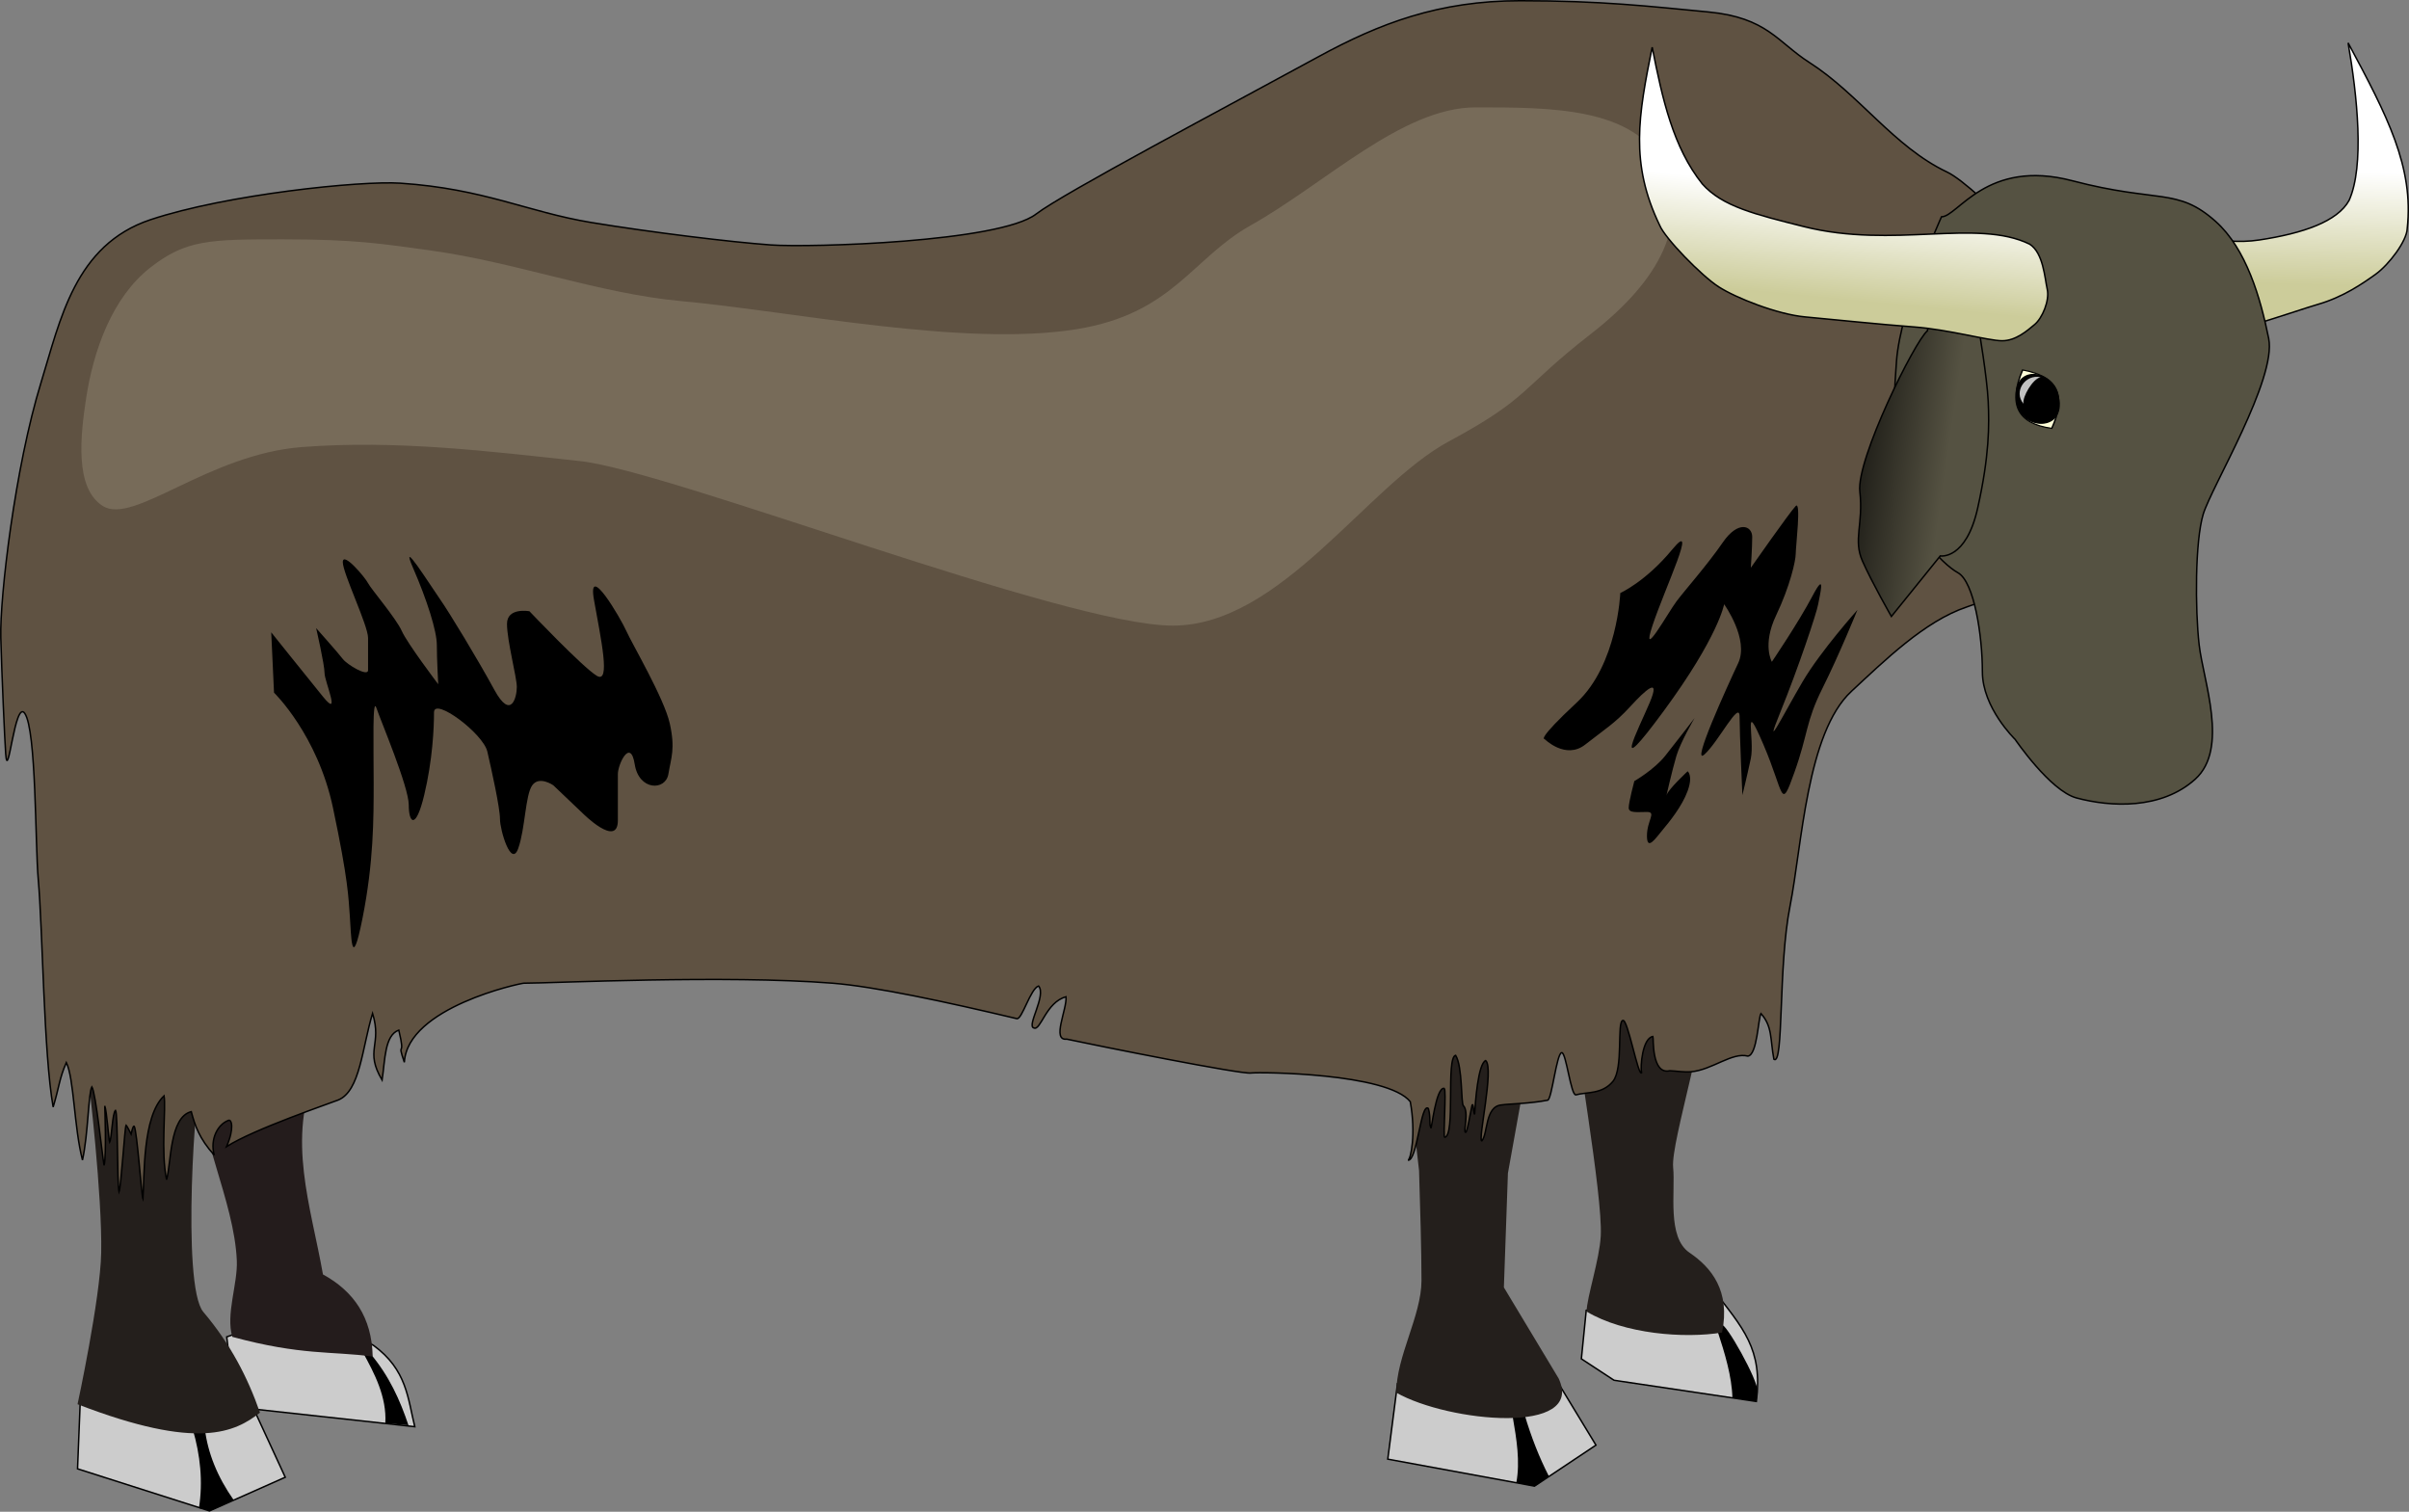
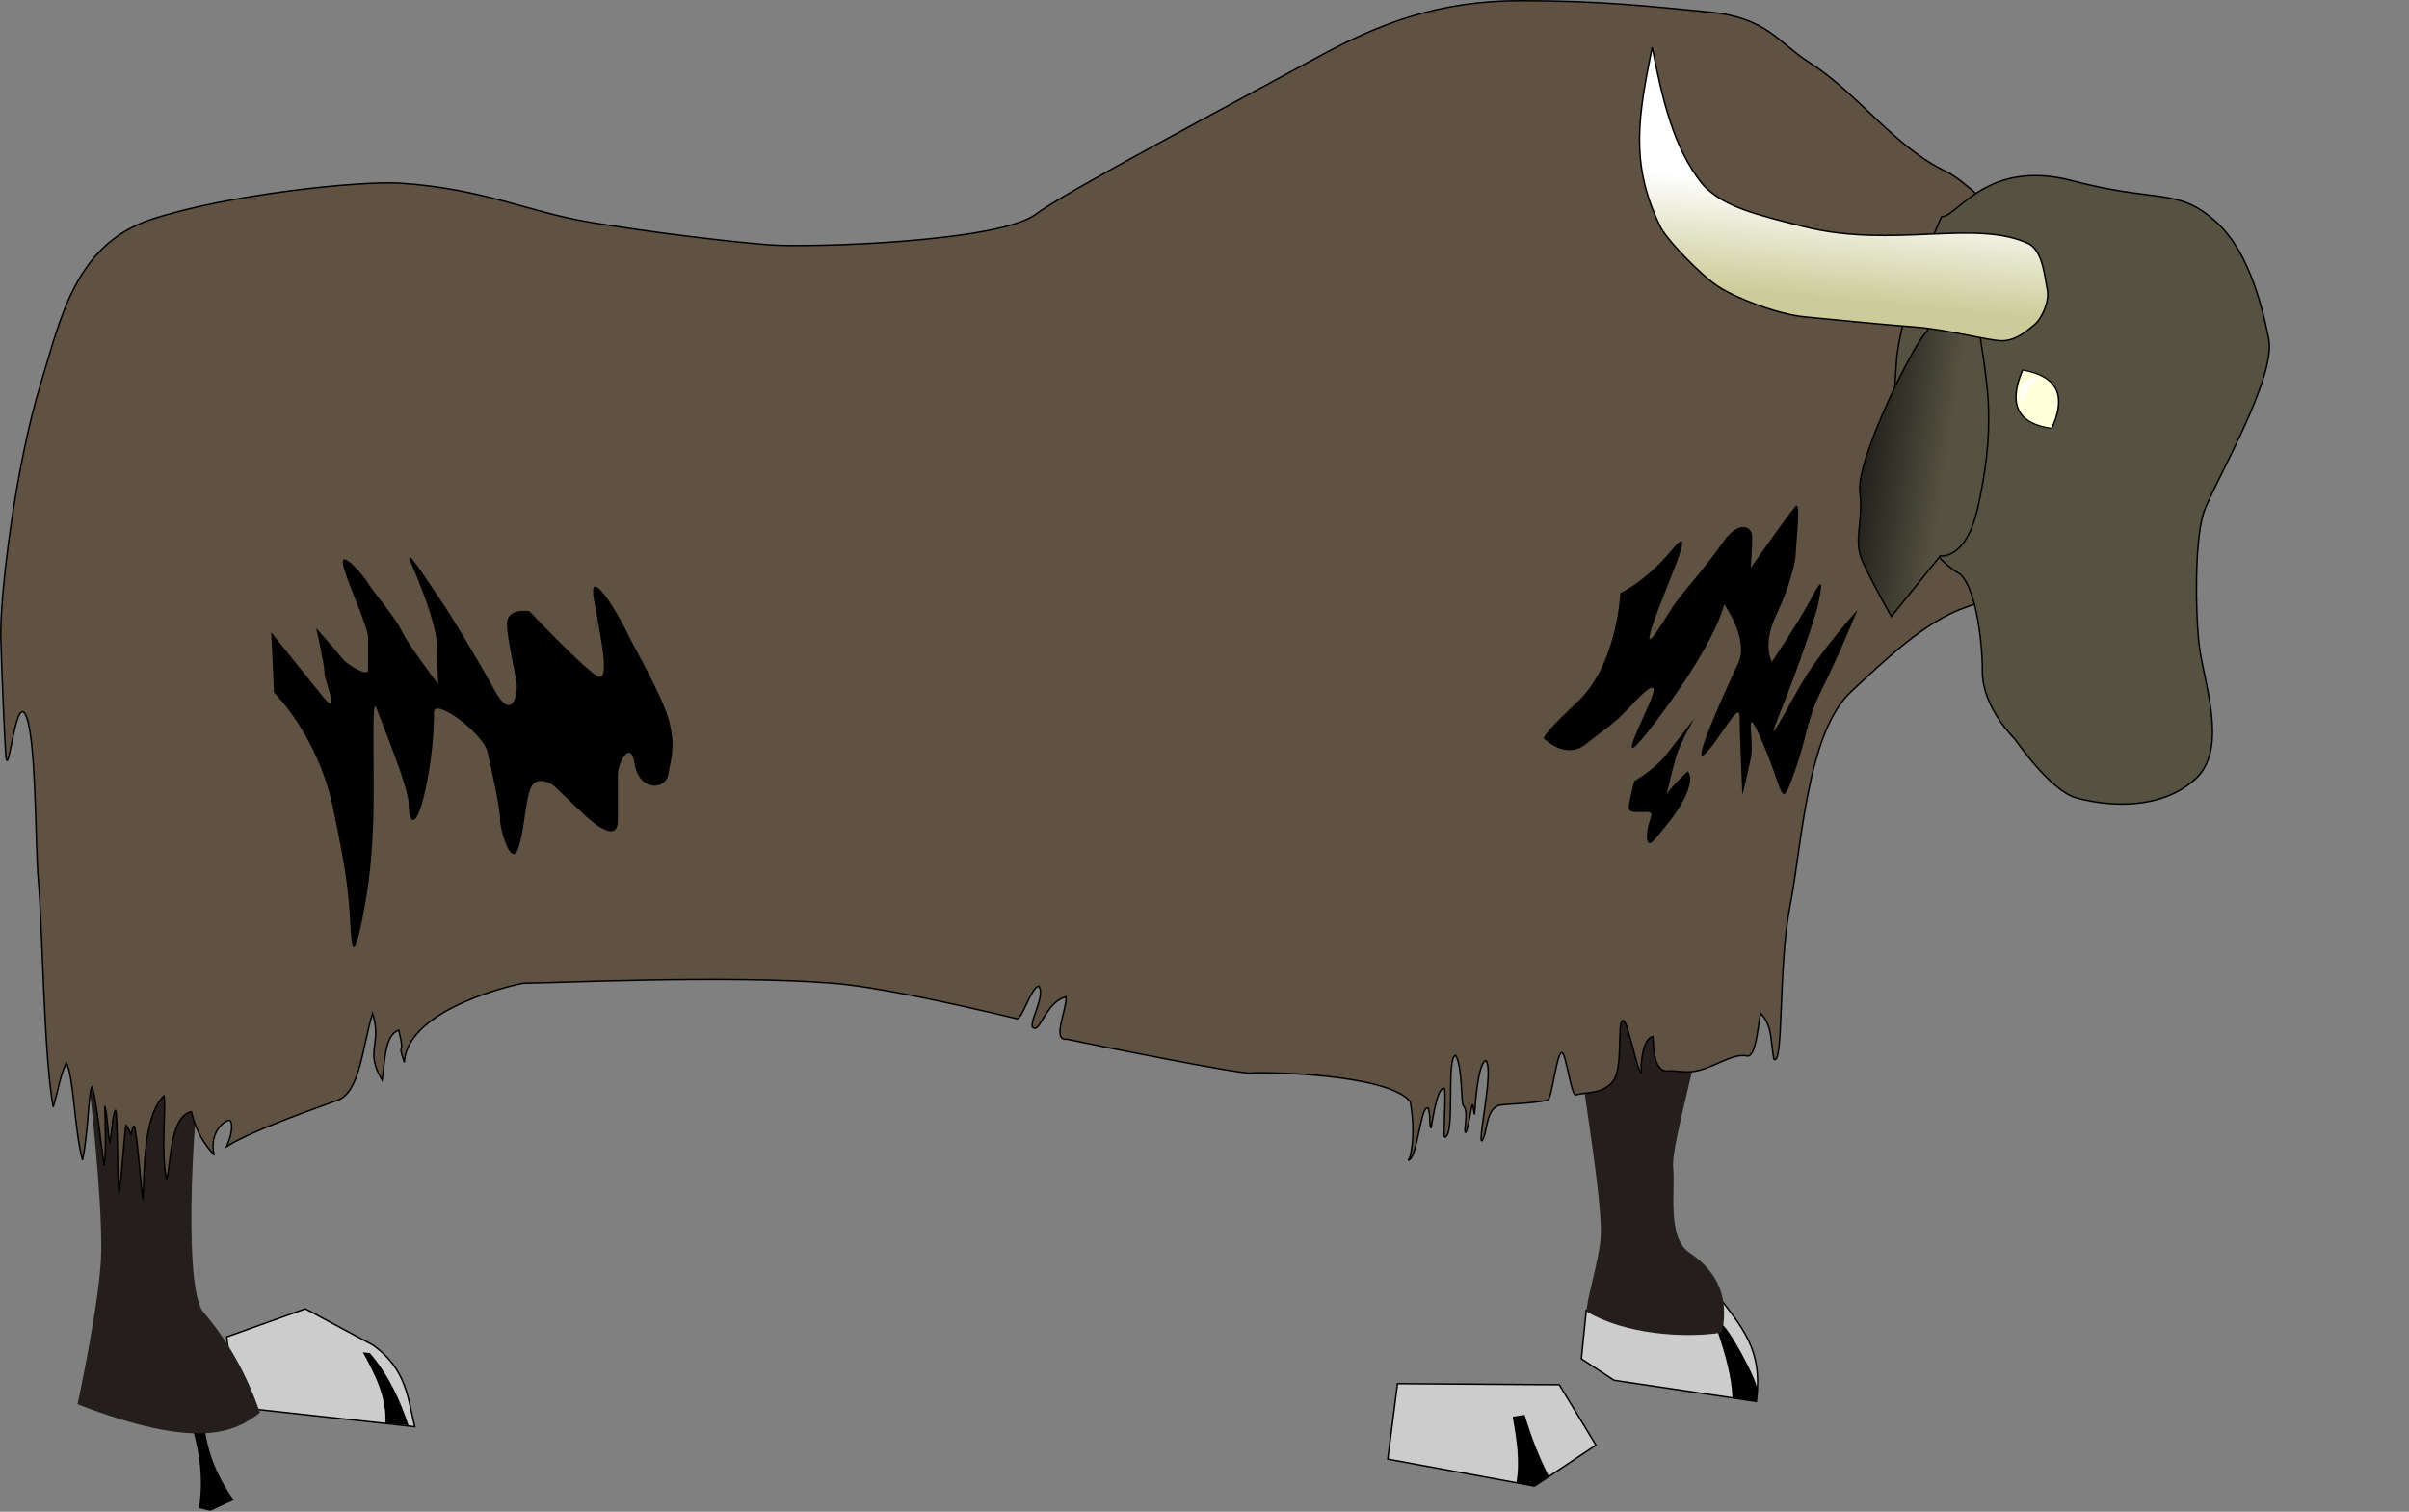
<svg xmlns="http://www.w3.org/2000/svg" xmlns:ns1="http://www.inkscape.org/namespaces/inkscape" xmlns:ns2="http://sodipodi.sourceforge.net/DTD/sodipodi-0.dtd" xmlns:xlink="http://www.w3.org/1999/xlink" width="1628.585" height="1021.906" id="svg2" version="1.1" ns1:version="0.48.0 r9654" ns2:docname="yak.svg">
  <rect width="100%" height="100%" fill="#808080" stroke="none" />
  <title id="title2985">Yak</title>
  <defs id="defs4">
    <linearGradient id="linearGradient3828">
      <stop style="stop-color:#555242;stop-opacity:1;" offset="0" id="stop3830" />
      <stop style="stop-color:#000000;stop-opacity:1;" offset="1" id="stop3832" />
    </linearGradient>
    <linearGradient id="linearGradient3776">
      <stop style="stop-color:#ffffff;stop-opacity:1;" offset="0" id="stop3778" />
      <stop style="stop-color:#cccc9a;stop-opacity:1;" offset="1" id="stop3780" />
    </linearGradient>
    <linearGradient ns1:collect="always" xlink:href="#linearGradient3776-7" id="linearGradient3782-1" x1="1217.089" y1="157.332" x2="1209.942" y2="231.1" gradientUnits="userSpaceOnUse" />
    <linearGradient id="linearGradient3776-7">
      <stop style="stop-color:#ffffff;stop-opacity:1;" offset="0" id="stop3778-4" />
      <stop style="stop-color:#cccc9a;stop-opacity:1;" offset="1" id="stop3780-0" />
    </linearGradient>
    <linearGradient ns1:collect="always" xlink:href="#linearGradient3828" id="linearGradient3834" x1="1287.695" y1="340.351" x2="1203.012" y2="300.844" gradientUnits="userSpaceOnUse" gradientTransform="matrix(0.957,-0.289,0.289,0.957,-35.682,480.775)" />
    <linearGradient ns1:collect="always" xlink:href="#linearGradient3776-7" id="linearGradient3840" gradientUnits="userSpaceOnUse" gradientTransform="matrix(-1,-0.126,0.374,1.047,2663.867,230.853)" x1="1217.089" y1="157.332" x2="1209.942" y2="231.1" />
    <linearGradient ns1:collect="always" xlink:href="#linearGradient3776" id="linearGradient3842" gradientUnits="userSpaceOnUse" x1="1217.089" y1="157.332" x2="1209.942" y2="231.1" gradientTransform="translate(-27.748,95.266)" />
  </defs>
  <ns2:namedview id="base" pagecolor="#ffffff" bordercolor="#666666" borderopacity="1.0" ns1:pageopacity="0.0" ns1:pageshadow="2" ns1:zoom="0.216241" ns1:cx="963.98178" ns1:cy="374.471" ns1:document-units="px" ns1:current-layer="layer1" showgrid="false" ns1:window-width="1024" ns1:window-height="712" ns1:window-x="-4" ns1:window-y="-4" ns1:window-maximized="1" fit-margin-top="0" fit-margin-left="0" fit-margin-right="0" fit-margin-bottom="0" />
  <g ns1:label="Layer 1" ns1:groupmode="layer" id="layer1" transform="translate(22.066,-127.768)">
-     <path style="fill:#cccccc;stroke:#000000;stroke-opacity:1" d="m 32.258,1020.873 -1.898,47.438 89.184,28.463 51.233,-22.77 -22.77,-49.336 -68.311,-30.36 z" id="path3769" ns1:connector-curvature="0" transform="translate(0,52.362)" />
    <path style="fill:#000000;stroke:none" d="m 108.159,1041.271 c 5.236,17.869 7.079,35.737 4.269,53.605 l 7.672,1.845 15.851,-7.26 c -10.998,-15.615 -17.488,-31.681 -19.541,-48.191 z" id="path3773" ns1:connector-curvature="0" transform="translate(0,52.362)" ns2:nodetypes="cccccc" />
    <path style="fill:#cccccc;stroke:#000000;stroke-opacity:1" d="m 131.216,1031.489 5.693,47.438 121.442,13.283 c -4.726,-18.957 -5.242,-38.475 -27.989,-55.029 l -46.015,-24.668 z" id="path3771" ns1:connector-curvature="0" ns2:nodetypes="cccccc" />
    <path style="fill:#241f1c;stroke:none" d="m 37.951,806.452 c 0,0 9.132,77.054 8.401,115.722 -0.59,31.186 -15.991,102.494 -15.991,102.494 81.742,31.574 106.489,18.745 123.34,5.693 -8.31,-23.818 -19.903,-46.351 -38.323,-68.107 -15.069,-17.797 -5.023,-157.552 -1.525,-155.802 z" id="path3759" ns1:connector-curvature="0" transform="translate(0,52.362)" ns2:nodetypes="csccscc" />
    <path style="fill:#000000;stroke:none" d="m 223.246,1041.926 c 7.7,14.026 16.246,30.13 15.18,47.913 l 15.655,1.423 c -5.62,-16.8 -12.935,-33.317 -26.091,-48.861 z" id="path3775" ns1:connector-curvature="0" ns2:nodetypes="ccccc" />
-     <path style="fill:#241c1c;stroke:none" d="m 112.241,852.172 c -1.746,40.511 24.074,86.77 25.795,127.828 0.659,15.731 -7.606,36.339 -3.025,51.489 46.771,12.664 66.795,9.525 94.877,13.283 -0.528,-26.511 -12.862,-44.166 -33.617,-55.506 -8.111,-46.014 -24.794,-92.028 -4.334,-138.042 z" id="path3761" ns1:connector-curvature="0" ns2:nodetypes="csccccc" />
+     <path style="fill:#241c1c;stroke:none" d="m 112.241,852.172 z" id="path3761" ns1:connector-curvature="0" ns2:nodetypes="csccccc" />
    <path style="fill:#cccccc;fill-opacity:1;stroke:#000000;stroke-opacity:1" d="m 944.259,934.832 -6.562,51.041 99.165,18.229 41.562,-27.708 -24.791,-40.833 z" id="path2996" ns1:connector-curvature="0" transform="translate(-21.561,128.264)" />
    <path style="fill:#000000;fill-opacity:1;stroke:none" d="m 1022.138,957.125 c 2.619,15.206 5.15,30.397 2.448,44.716 l 12.467,2.434 9.622,-6.736 c -6.656,-12.902 -12.04,-26.821 -16.429,-41.536 z" id="path3768" ns1:connector-curvature="0" transform="translate(-21.561,128.264)" ns2:nodetypes="cccccc" />
-     <path style="fill:#241f1c;stroke:none" d="m 927.322,779.622 9.949,87.074 c 0.716,22.322 1.662,54.965 1.648,74.369 -0.017,23.772 -17.126,51.446 -17,75.79 35.283,19.992 127.952,29.019 109.699,-9.679 l -36.994,-61.489 2.733,-77.199 17.367,-96.455 z" id="path3763" ns1:connector-curvature="0" transform="translate(0,52.362)" ns2:nodetypes="ccscccccc" />
    <path style="fill:#cccccc;fill-opacity:1;stroke:#000000;stroke-opacity:1" d="m 1071.862,885.25 -3.292,32.812 22.096,14.487 96.204,14.326 c 4.468,-35.556 -8.91,-49.394 -29.697,-76.208 z" id="path2998" ns1:connector-curvature="0" transform="translate(-21.561,128.264)" ns2:nodetypes="cccccc" />
    <path style="fill:#000000;fill-opacity:1;stroke:none" d="m 1163.494,895.253 c 2.15,-2.489 25.014,37.791 24.154,44.992 -0.509,4.265 -0.68,6.676 -0.68,6.676 l -16.287,-2.424 c -0.361,-14.515 -5.166,-30.221 -9.908,-44.737 z" id="path3770" ns1:connector-curvature="0" transform="translate(-21.561,128.264)" ns2:nodetypes="cscccc" />
    <path style="fill:#241f1c;stroke:none" d="m 1041.073,806.123 c 1.061,22.187 20.463,129.195 19.041,157.058 -0.82,16.076 -9.554,41.988 -9.559,51.201 25.394,15.196 66.144,18.356 91.538,14.164 5.826,-28.148 -7.25,-43.998 -21.979,-53.973 -15.407,-10.434 -9.435,-41.422 -11.069,-57.666 -1.75,-17.404 25.867,-101.389 20.255,-122.655 -21.401,-6.399 -69.939,-32.77 -88.229,11.871 z" id="path3765" ns1:connector-curvature="0" ns2:nodetypes="csccsscc" />
    <path style="fill:#5f5242;fill-opacity:1;stroke:#000000;stroke-opacity:1" d="M 3.795,669.829 C 1.683,646.2 2.565,568.984 -5.337,557.609 c -6.694,-9.636 -11.311,47.869 -12.872,27.476 -0.649,-8.48 -2.696,-54.669 -3.318,-78.703 C -22.238,478.929 -11.905,391.095 5.693,333.966 18.707,291.717 28.463,240.987 79.696,223.909 130.93,206.831 221.801,197.456 248.577,199.241 c 56.926,3.795 85.706,19.409 129.032,26.565 40.25,6.648 94.877,13.283 121.442,15.18 26.565,1.898 154.649,-1.898 179.317,-20.873 18.111,-13.931 128.963,-72.57 190.702,-106.262 41.489,-22.641 81.594,-37.951 136.622,-37.951 55.029,0 87.287,3.795 127.135,7.59 39.848,3.795 46.85,20.462 68.311,34.156 33.393,21.307 57.184,57.039 92.979,74.004 21.637,10.255 86.25,82.263 86.25,82.263 l 1.036,172.833 c 0,0 -31.675,24.773 -74.004,39.021 -28.428,9.57 -55.796,36.539 -77.799,56.926 -30.329,28.101 -33.426,104.284 -41.542,145.274 -8.116,40.99 -4.069,108.345 -10.903,103.492 -2.549,-13.596 -0.895,-22.158 -8.749,-30.918 -1.847,3.072 -2.471,28.07 -8.838,28.779 -10.726,-2.775 -24.146,9.36 -38.483,10.607 -4.635,0.403 -9.647,-0.529 -14.326,-0.711 -12.417,2.913 -10.942,-22.149 -11.347,-23.17 -7.165,1.09 -8.681,20.608 -7.702,24.608 -2.292,2.595 -9.431,-36.872 -12.677,-35.421 -4.147,0.93 0.542,32.454 -6.724,41.217 -7.266,8.763 -17.548,7.019 -24.947,9.048 -3.43,0.941 -6.663,-29.007 -9.67,-28.501 -3.48,0.586 -6.657,31.585 -9.485,32.132 -12.662,2.451 -24.889,2.302 -31.327,3.224 -11.124,1.069 -9.012,19.745 -13.208,24.327 -2.798,-0.448 8.491,-49.033 2.648,-54.351 -5.179,2.204 -7.013,28.183 -7.464,35.917 -0.569,2.027 -0.904,-9.339 -1.879,-5.144 -0.974,4.195 -3.082,17.827 -4.237,17.792 -1.836,0.022 2.509,-13.825 -1.481,-18.005 -1.739,-1.405 -0.441,-26.337 -5.271,-34.117 -6.682,1.632 0.076,54.701 -7.422,55.415 -1.171,-0.177 1.283,-31.941 -0.276,-33.046 -5.689,-1.105 -8.708,29.308 -9.029,26.555 -1.398,-2.752 0.104,-6.42 -1.701,-12.965 -5.119,-4.671 -7.482,35.86 -13.799,34.936 1.933,-0.227 5.535,-17.864 1.563,-39.556 -15.565,-19.373 -101.713,-20.114 -107.796,-19.354 -7.069,0.884 -102.052,-18.121 -124.434,-22.895 -10.391,1.222 0.275,-20.268 -0.492,-28.633 -13.58,3.568 -17.103,23.237 -21.746,21.058 -5.128,-1.261 8.686,-22.011 3.186,-28.361 -5.523,1.797 -11.205,22.902 -14.709,22.071 -48.283,-11.46 -96.042,-21.711 -124.537,-23.961 -72.106,-5.693 -189.753,0 -208.729,0 -2.194,0 -78.714,16.243 -80.782,53.464 -5.465,-16.015 1.199,-1.098 -3.753,-21.759 -9.609,3.551 -9.23,19.881 -11.287,33.789 -12.018,-20.302 0.195,-23.429 -6.438,-45.108 -7.085,23.197 -8.355,52.546 -23.266,58.595 -5.401,2.191 -56.966,19.648 -75.463,31.488 5.421,-12.333 3.427,-18.866 1.198,-17.688 -7.249,2.717 -12.467,12.838 -9.512,23.438 -10.14,-11.163 -13.102,-20.259 -15.538,-29.384 -14.813,3.696 -13.519,35.252 -16.684,45.961 -4.022,-18.584 -0.24,-48.752 -1.717,-56.667 -14.751,13.979 -13.173,54.554 -14.255,69.818 -0.899,-1.846 -4.003,-46.204 -5.898,-49.164 -0.741,-1.157 -2.131,5.204 -2.131,5.204 0,0 -2.827,-5.597 -3.359,-6.105 -0.946,1.413 -3.339,41.534 -4.796,45.257 -1.335,-6.903 -0.736,-52.909 -2.333,-55.238 -2.318,1.938 -2.461,18.801 -4.036,21.647 -0.558,-1.803 -1.941,-21.346 -3.265,-24.573 0,0 1.279,33.837 -0.472,40.16 -1.269,-7.019 -5.521,-48.588 -8.239,-53.123 -2.406,4.206 -2.48,32.158 -6.359,49.532 -5.736,-22.242 -5.679,-55.14 -10.91,-65.932 -4.818,10.892 -4.935,17.207 -8.922,30.075 C 7.429,787.336 6.826,703.74 3.795,669.829 z" id="path2987" ns1:connector-curvature="0" transform="translate(0,52.362)" ns2:nodetypes="sssssssssssssssccssccccsccccccscccccccccccccccsccccsssccccscccccccccccccccccccs" />
-     <path style="fill:#f4eed7;fill-opacity:0.161;stroke:none" d="m 79.696,256.167 c 23.961,-18.699 39.848,-18.975 89.184,-18.975 49.336,0 67.268,2.984 100.569,7.59 56.892,7.869 113.81,29.125 168.88,34.156 75.681,6.913 191.432,31.299 267.552,18.975 65.023,-10.527 77.807,-47.885 117.647,-70.209 49.857,-27.937 102.467,-79.696 151.803,-79.696 49.336,0 108.644,-0.531 127.135,39.848 17.123,37.392 -1.024,75.999 -48.977,113.24 -47.952,37.241 -40.782,42.947 -96.162,72.749 -55.38,29.802 -113.471,124.475 -186.526,124.475 -73.055,0 -339.176,-104.567 -400.783,-111.223 -61.607,-6.656 -124.004,-14.388 -187.856,-9.488 -63.852,4.9 -113.775,53.009 -134.725,39.848 -19.255,-12.096 -15.003,-48.044 -11.385,-72.106 4.921,-32.729 17.551,-68.822 43.643,-89.184 z" id="path2989" ns1:connector-curvature="0" transform="translate(0,52.362)" ns2:nodetypes="sssssssazzzzzsss" />
    <path style="fill:#000000;stroke:none" d="m 163.188,543.643 c 0,0 29.412,28.463 39.848,77.799 10.436,49.336 10.436,60.721 11.385,73.055 0.949,12.334 0.949,39.848 8.539,1.898 7.59,-37.951 7.59,-67.362 7.59,-92.03 0,-24.668 -0.949,-58.824 1.898,-50.285 2.846,8.539 21.822,53.131 21.822,65.465 0,12.334 4.744,17.078 10.436,-6.641 5.693,-23.719 6.641,-45.541 6.641,-55.977 0,-10.436 33.207,14.232 36.053,26.565 2.846,12.334 8.539,37.951 8.539,45.541 0,7.59 7.59,33.207 12.334,19.924 4.744,-13.283 4.744,-36.053 9.488,-42.694 4.744,-6.641 14.232,0 14.232,0 l 19.924,18.975 c 0,0 23.719,23.719 23.719,4.744 0,-18.975 0,-24.668 0,-31.309 0,-6.641 8.539,-24.668 11.385,-6.641 2.846,18.027 20.873,18.027 22.77,6.641 1.898,-11.385 4.744,-17.078 0.949,-34.156 -3.795,-17.078 -25.617,-54.08 -29.412,-62.619 -3.795,-8.539 -26.565,-47.438 -21.822,-20.873 4.744,26.565 11.385,56.926 1.898,51.233 -9.488,-5.693 -45.541,-43.643 -45.541,-43.643 0,0 -15.18,-2.846 -15.18,8.539 0,11.385 6.641,36.053 6.641,42.694 0,6.641 -3.795,22.77 -15.18,1.898 -11.385,-20.873 -30.361,-52.182 -37.002,-61.67 -6.641,-9.488 -27.514,-42.694 -18.027,-20.873 9.488,21.822 16.129,42.694 16.129,52.182 0,9.488 0.949,26.565 0.949,26.565 0,0 -20.873,-27.514 -24.668,-36.053 -3.795,-8.539 -20.873,-28.463 -22.77,-32.258 -1.898,-3.795 -17.078,-21.822 -17.078,-14.232 0,7.59 17.078,42.694 17.078,51.233 0,8.539 0,17.078 0,21.822 0,4.744 -14.232,-3.795 -17.078,-7.59 C 206.831,517.078 191.651,500 191.651,500 c 0,0 5.693,24.668 5.693,30.361 0,5.693 11.385,31.309 -0.949,16.129 C 184.061,531.309 161.29,502.846 161.29,502.846 z" id="path3767" ns1:connector-curvature="0" transform="translate(0,52.362)" />
    <path style="fill:#000000;fill-opacity:1;stroke:none" d="m 1094.877,400.38 c 0,0 -1.898,48.387 -29.412,74.004 -27.514,25.617 -21.822,24.668 -21.822,24.668 0,0 14.232,14.232 27.514,3.795 13.283,-10.436 19.924,-14.232 30.36,-25.617 10.437,-11.385 20.873,-20.873 13.283,-2.846 -7.59,18.027 -27.514,55.977 9.488,5.693 37.002,-50.285 40.797,-72.106 40.797,-72.106 0,0 17.078,23.719 9.488,39.848 -7.59,16.129 -32.258,70.209 -22.77,61.67 9.488,-8.539 23.719,-37.002 23.719,-25.617 0,11.385 1.898,53.131 1.898,53.131 0,0 2.846,-11.385 5.693,-24.668 2.846,-13.283 -5.693,-42.694 8.539,-9.488 14.232,33.207 11.385,45.541 20.873,18.975 9.488,-26.565 7.59,-34.156 18.975,-56.926 11.385,-22.77 23.719,-53.131 23.719,-53.131 0,0 -24.668,27.514 -37.002,48.387 -12.334,20.873 -27.514,51.233 -15.18,20.873 12.334,-30.361 24.668,-67.362 25.617,-73.055 0.949,-5.693 5.693,-23.719 -3.795,-5.693 -9.488,18.027 -27.514,44.592 -27.514,44.592 0,0 -6.641,-11.385 2.846,-31.309 9.488,-19.924 13.283,-37.002 13.283,-41.746 0,-4.744 3.795,-36.053 0,-32.258 -3.795,3.795 -30.36,41.746 -30.36,41.746 0,0 0.949,-13.283 0.949,-20.873 0,-7.59 -9.488,-11.385 -19.924,3.795 -10.436,15.18 -25.617,32.258 -31.309,39.848 -5.693,7.59 -24.668,41.746 -16.129,16.129 8.539,-25.617 31.309,-73.055 13.283,-51.233 -18.026,21.822 -35.104,29.412 -35.104,29.412 z" id="path2994" ns1:connector-curvature="0" transform="translate(-21.561,128.264)" />
    <path style="fill:#000000;fill-opacity:1;stroke:none" d="m 1104.364,527.514 c 0,0 13.283,-7.59 20.873,-17.078 7.59,-9.488 19.924,-25.617 19.924,-25.617 0,0 -9.488,16.129 -12.334,25.617 -2.846,9.488 -7.59,30.361 -6.641,26.565 0.949,-3.795 14.232,-16.129 14.232,-16.129 0,0 3.795,2.846 0,13.283 -3.795,10.436 -12.334,20.873 -17.078,26.565 -4.744,5.693 -10.437,14.232 -10.437,3.795 0,-10.436 6.641,-16.129 0,-16.129 -6.641,0 -12.334,0.949 -12.334,-2.846 0,-3.795 3.795,-18.027 3.795,-18.027 z" id="path3764" ns1:connector-curvature="0" transform="translate(-21.561,128.264)" />
-     <path style="fill:url(#linearGradient3840);fill-opacity:1;stroke:#000000;stroke-width:1px;stroke-linecap:butt;stroke-linejoin:miter;stroke-opacity:1" d="m 1359.948,263.963 c -7.005,4.99 -1.609,22.691 -0.449,30.468 1.16,7.777 10.689,20.85 17.363,25.931 6.674,5.081 16.843,13.147 26.17,14.323 9.327,1.176 26.381,21.359 48.64,22.471 22.259,1.111 77.225,-19.036 93.269,-23.647 16.726,-4.807 30.023,-13.871 39.038,-20.365 9.015,-6.494 21.123,-22.503 21.342,-30.954 4.569,-41.458 -13.463,-76.073 -39.965,-125.443 6.202,35.798 11.162,83.13 0.666,106.474 -7.856,14.272 -30.945,22.258 -60.687,26.762 -54.77,8.295 -116.12,-39.879 -145.387,-26.021 z" id="path3774-9" ns1:connector-curvature="0" ns2:nodetypes="csssssscccsc" />
    <path style="fill:#555242;fill-opacity:1;stroke:#000000;stroke-opacity:1" d="m 1290.469,274.325 c 11.059,0 30.413,-39.588 88.474,-24.362 58.061,15.226 70.859,4.357 96.769,27.407 20.841,18.541 30.413,51.769 35.943,79.176 5.53,27.407 -38.708,100.493 -44.237,118.764 -5.53,18.271 -5.53,63.95 -2.765,88.312 2.765,24.362 20.292,70.163 -2.65,90.854 -22.942,20.69 -57.276,18.869 -80.295,12.684 -17.772,-4.775 -41.472,-39.588 -41.472,-39.588 0,0 -22.119,-21.317 -22.119,-45.678 0,-24.362 -5.53,-60.905 -16.589,-66.995 -11.059,-6.09 -33.178,-30.452 -38.708,-54.814 -5.53,-24.362 -5.53,-51.769 -2.765,-88.312 2.765,-36.543 30.413,-97.447 30.413,-97.447 z" id="path3772" ns1:connector-curvature="0" ns2:nodetypes="cssssszscssssc" />
    <path style="fill:url(#linearGradient3834);fill-opacity:1;stroke:#000000;stroke-width:1px;stroke-linecap:butt;stroke-linejoin:miter;stroke-opacity:1" d="m 1280.897,351.458 c -8.315,6.635 -48.118,86.729 -45.626,108.674 2.493,21.944 -4.682,32.362 1.773,46.921 6.455,14.559 19.544,37.434 19.544,37.434 l 33.05,-40.919 c 0,0 17.412,3.001 25.305,-32.392 7.894,-35.394 7.863,-56.017 7.082,-72.288 -0.781,-16.271 -6.126,-47.671 -6.126,-47.671 l -5.134,-17.021 -25.547,-2.611 z" id="path3818" ns1:connector-curvature="0" />
    <path style="fill:url(#linearGradient3842);fill-opacity:1;stroke:#000000;stroke-width:1px;stroke-linecap:butt;stroke-linejoin:miter;stroke-opacity:1" d="m 1350.094,292.825 c 9.203,5.874 10.175,22.893 11.871,30.525 1.696,7.631 -3.392,19.502 -8.479,23.741 -5.087,4.24 -12.719,11.023 -22.045,11.023 -9.327,0 -36.46,-7.631 -59.353,-9.327 -22.893,-1.696 -55.114,-5.087 -73.768,-6.783 -18.654,-1.696 -46.635,-12.719 -58.505,-20.35 -11.871,-7.631 -36.46,-33.068 -39.852,-41.547 -20.298,-42.034 -14.367,-74.375 -5.087,-120.402 6.901,35.015 14.191,67.754 33.916,92.421 13.566,15.262 35.85,20.573 68.68,28.829 60.459,15.203 116.789,-5.678 152.623,11.871 z" id="path3774" ns1:connector-curvature="0" ns2:nodetypes="csssssscccsc" />
    <g id="g3856" transform="matrix(1,0,0,0.796,4.087,70.839)">
      <path ns2:nodetypes="ccc" transform="translate(-21.561,128.264)" ns1:connector-curvature="0" id="path3846" d="m 1362.796,257.445 c -9.976,29.175 -3.392,45.686 19.687,49.583 9.14,-25.251 6.098,-43.735 -19.687,-49.583 z" style="fill:#ffffd9;fill-opacity:1;stroke:#000000;stroke-width:1px;stroke-linecap:butt;stroke-linejoin:miter;stroke-opacity:1" />
-       <path ns2:nodetypes="ccc" transform="translate(-21.561,128.264)" ns1:connector-curvature="0" id="path3848" d="m 1359.194,286.759 c 4.325,22.534 34.573,22.697 27.08,-9.197 -4.002,-20.494 -32.026,-25.984 -27.08,9.197 z" style="fill:#000000;fill-opacity:1;stroke:#000000;stroke-width:1px;stroke-linecap:butt;stroke-linejoin:miter;stroke-opacity:1" />
      <path ns2:nodetypes="ccc" transform="translate(-21.561,128.264)" ns1:connector-curvature="0" id="path3852" d="m 1363.383,286.146 c -1,-5.66 6.283,-21.281 11.547,-22.583 -10.462,-2.756 -18.509,12.272 -11.547,22.583 z" style="fill:#ffffff;fill-opacity:0.758;stroke:none" />
    </g>
  </g>
</svg>